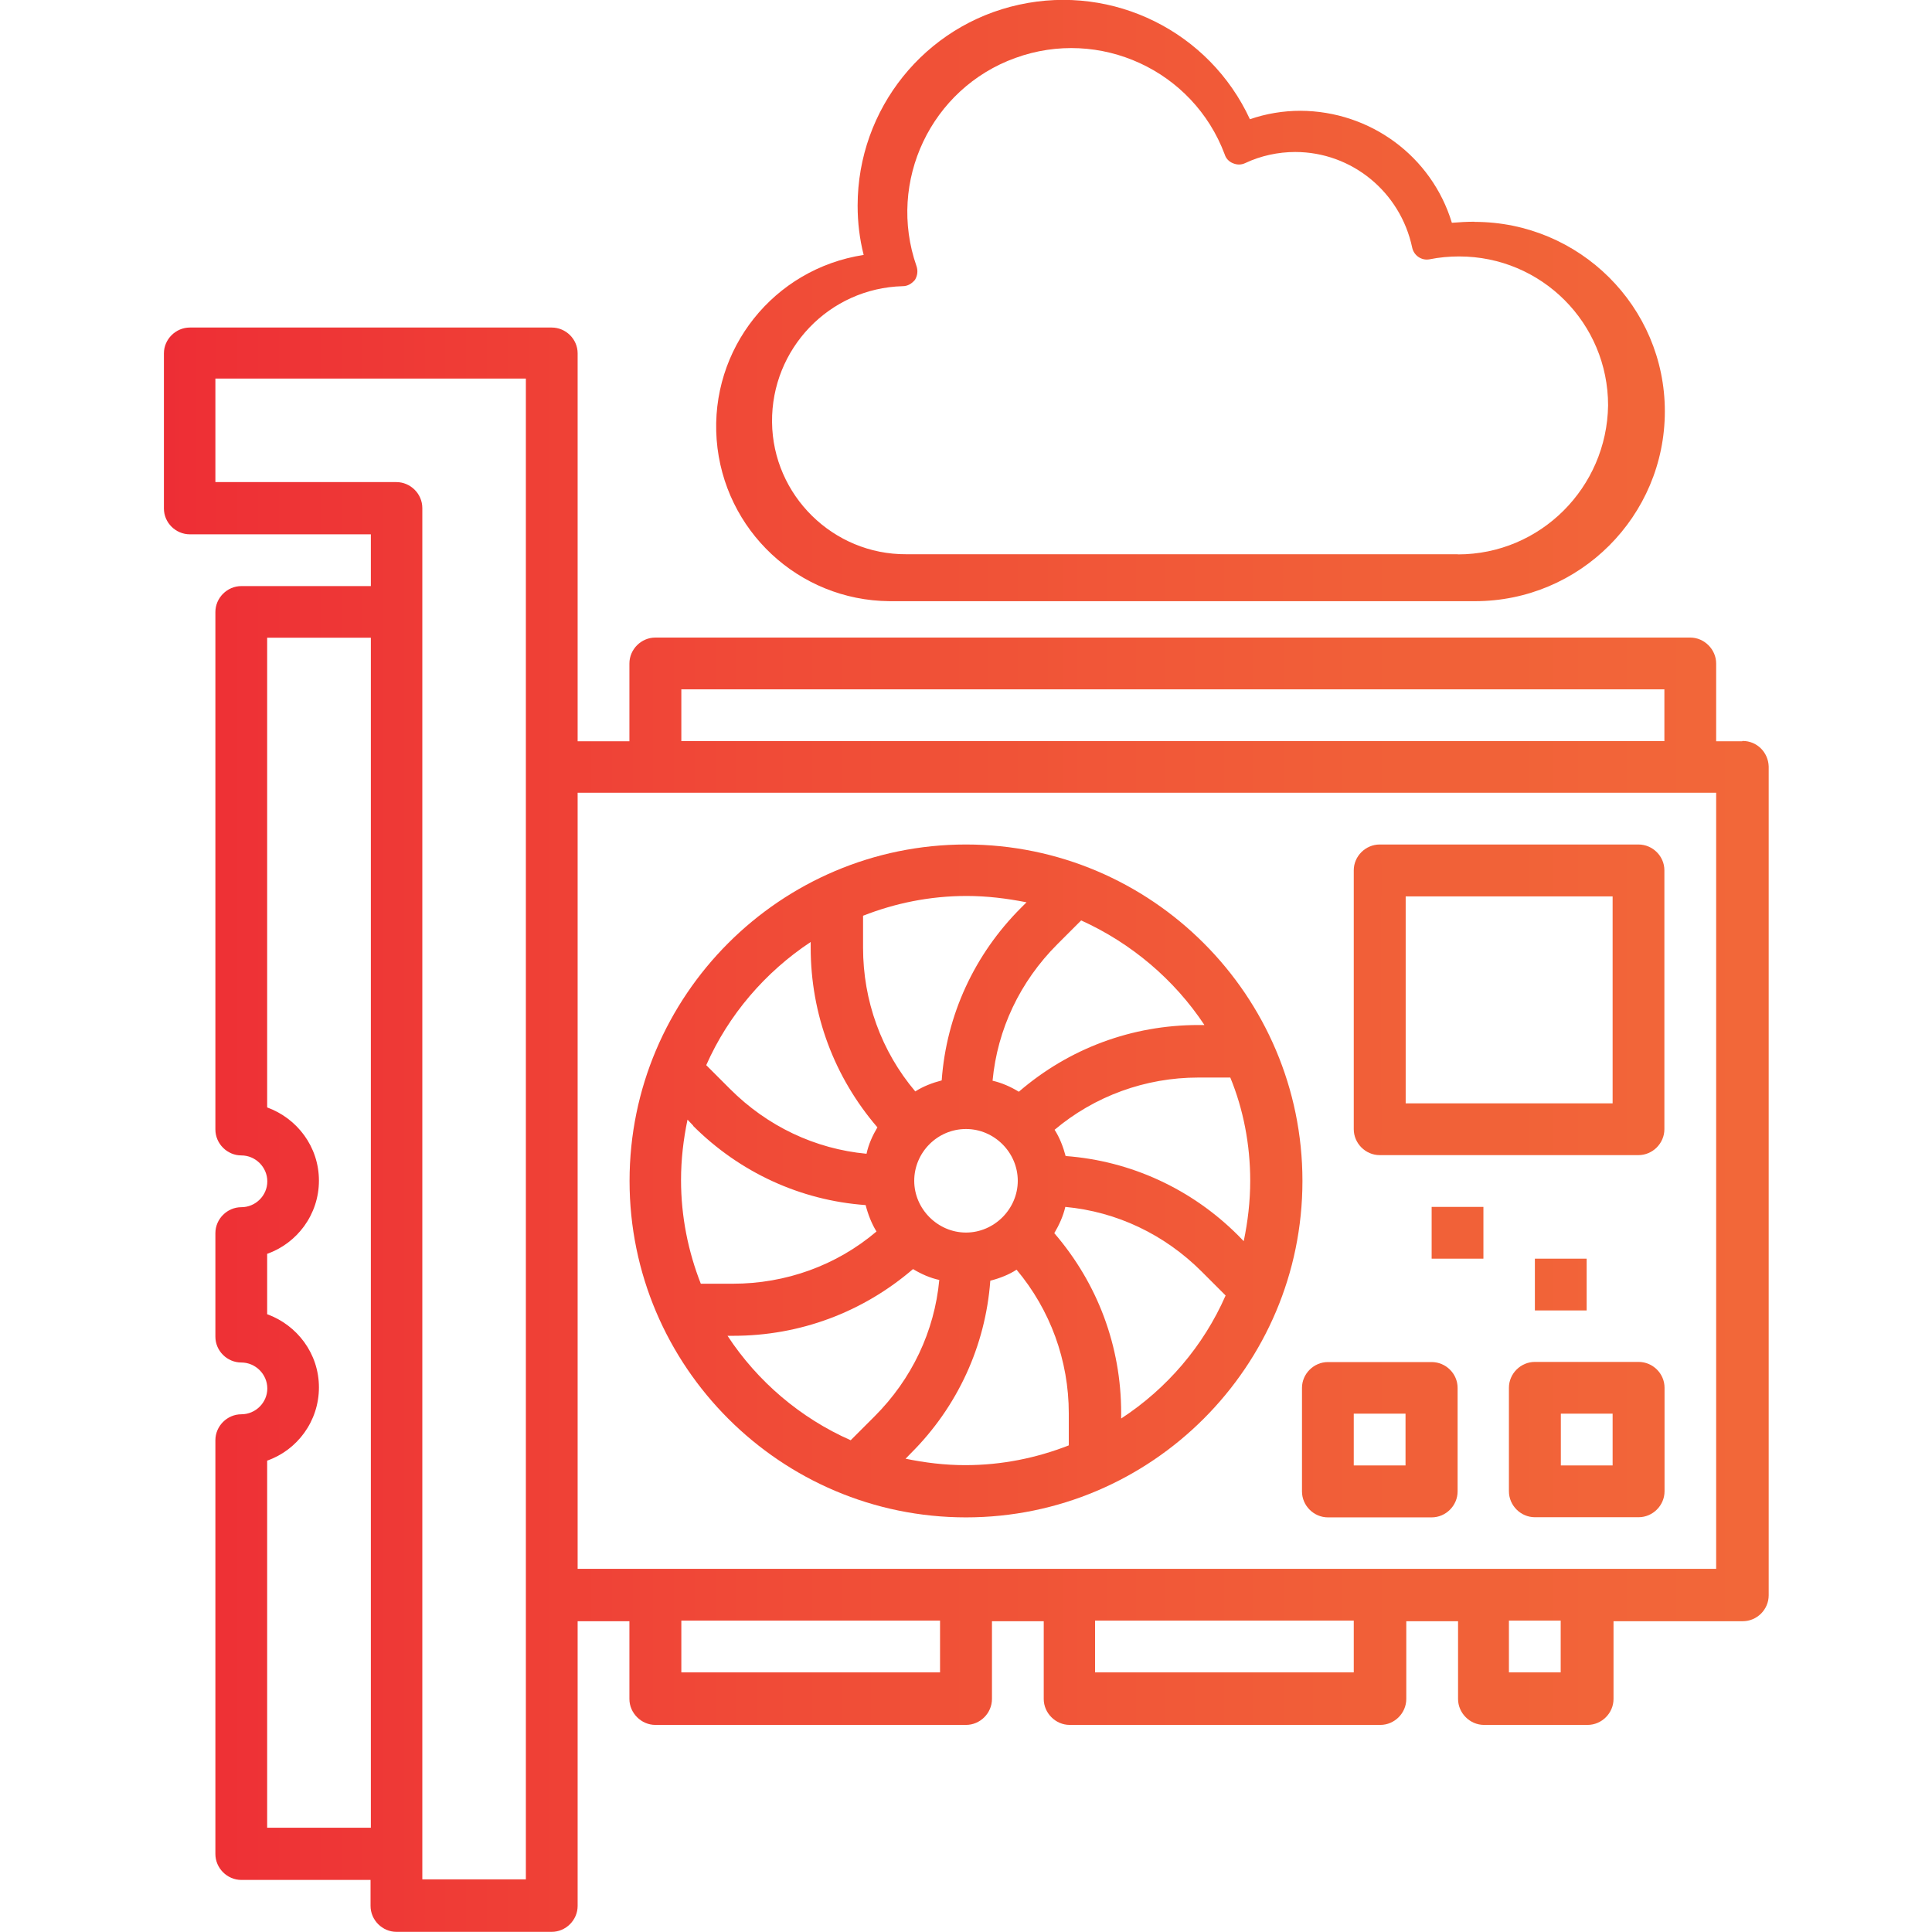
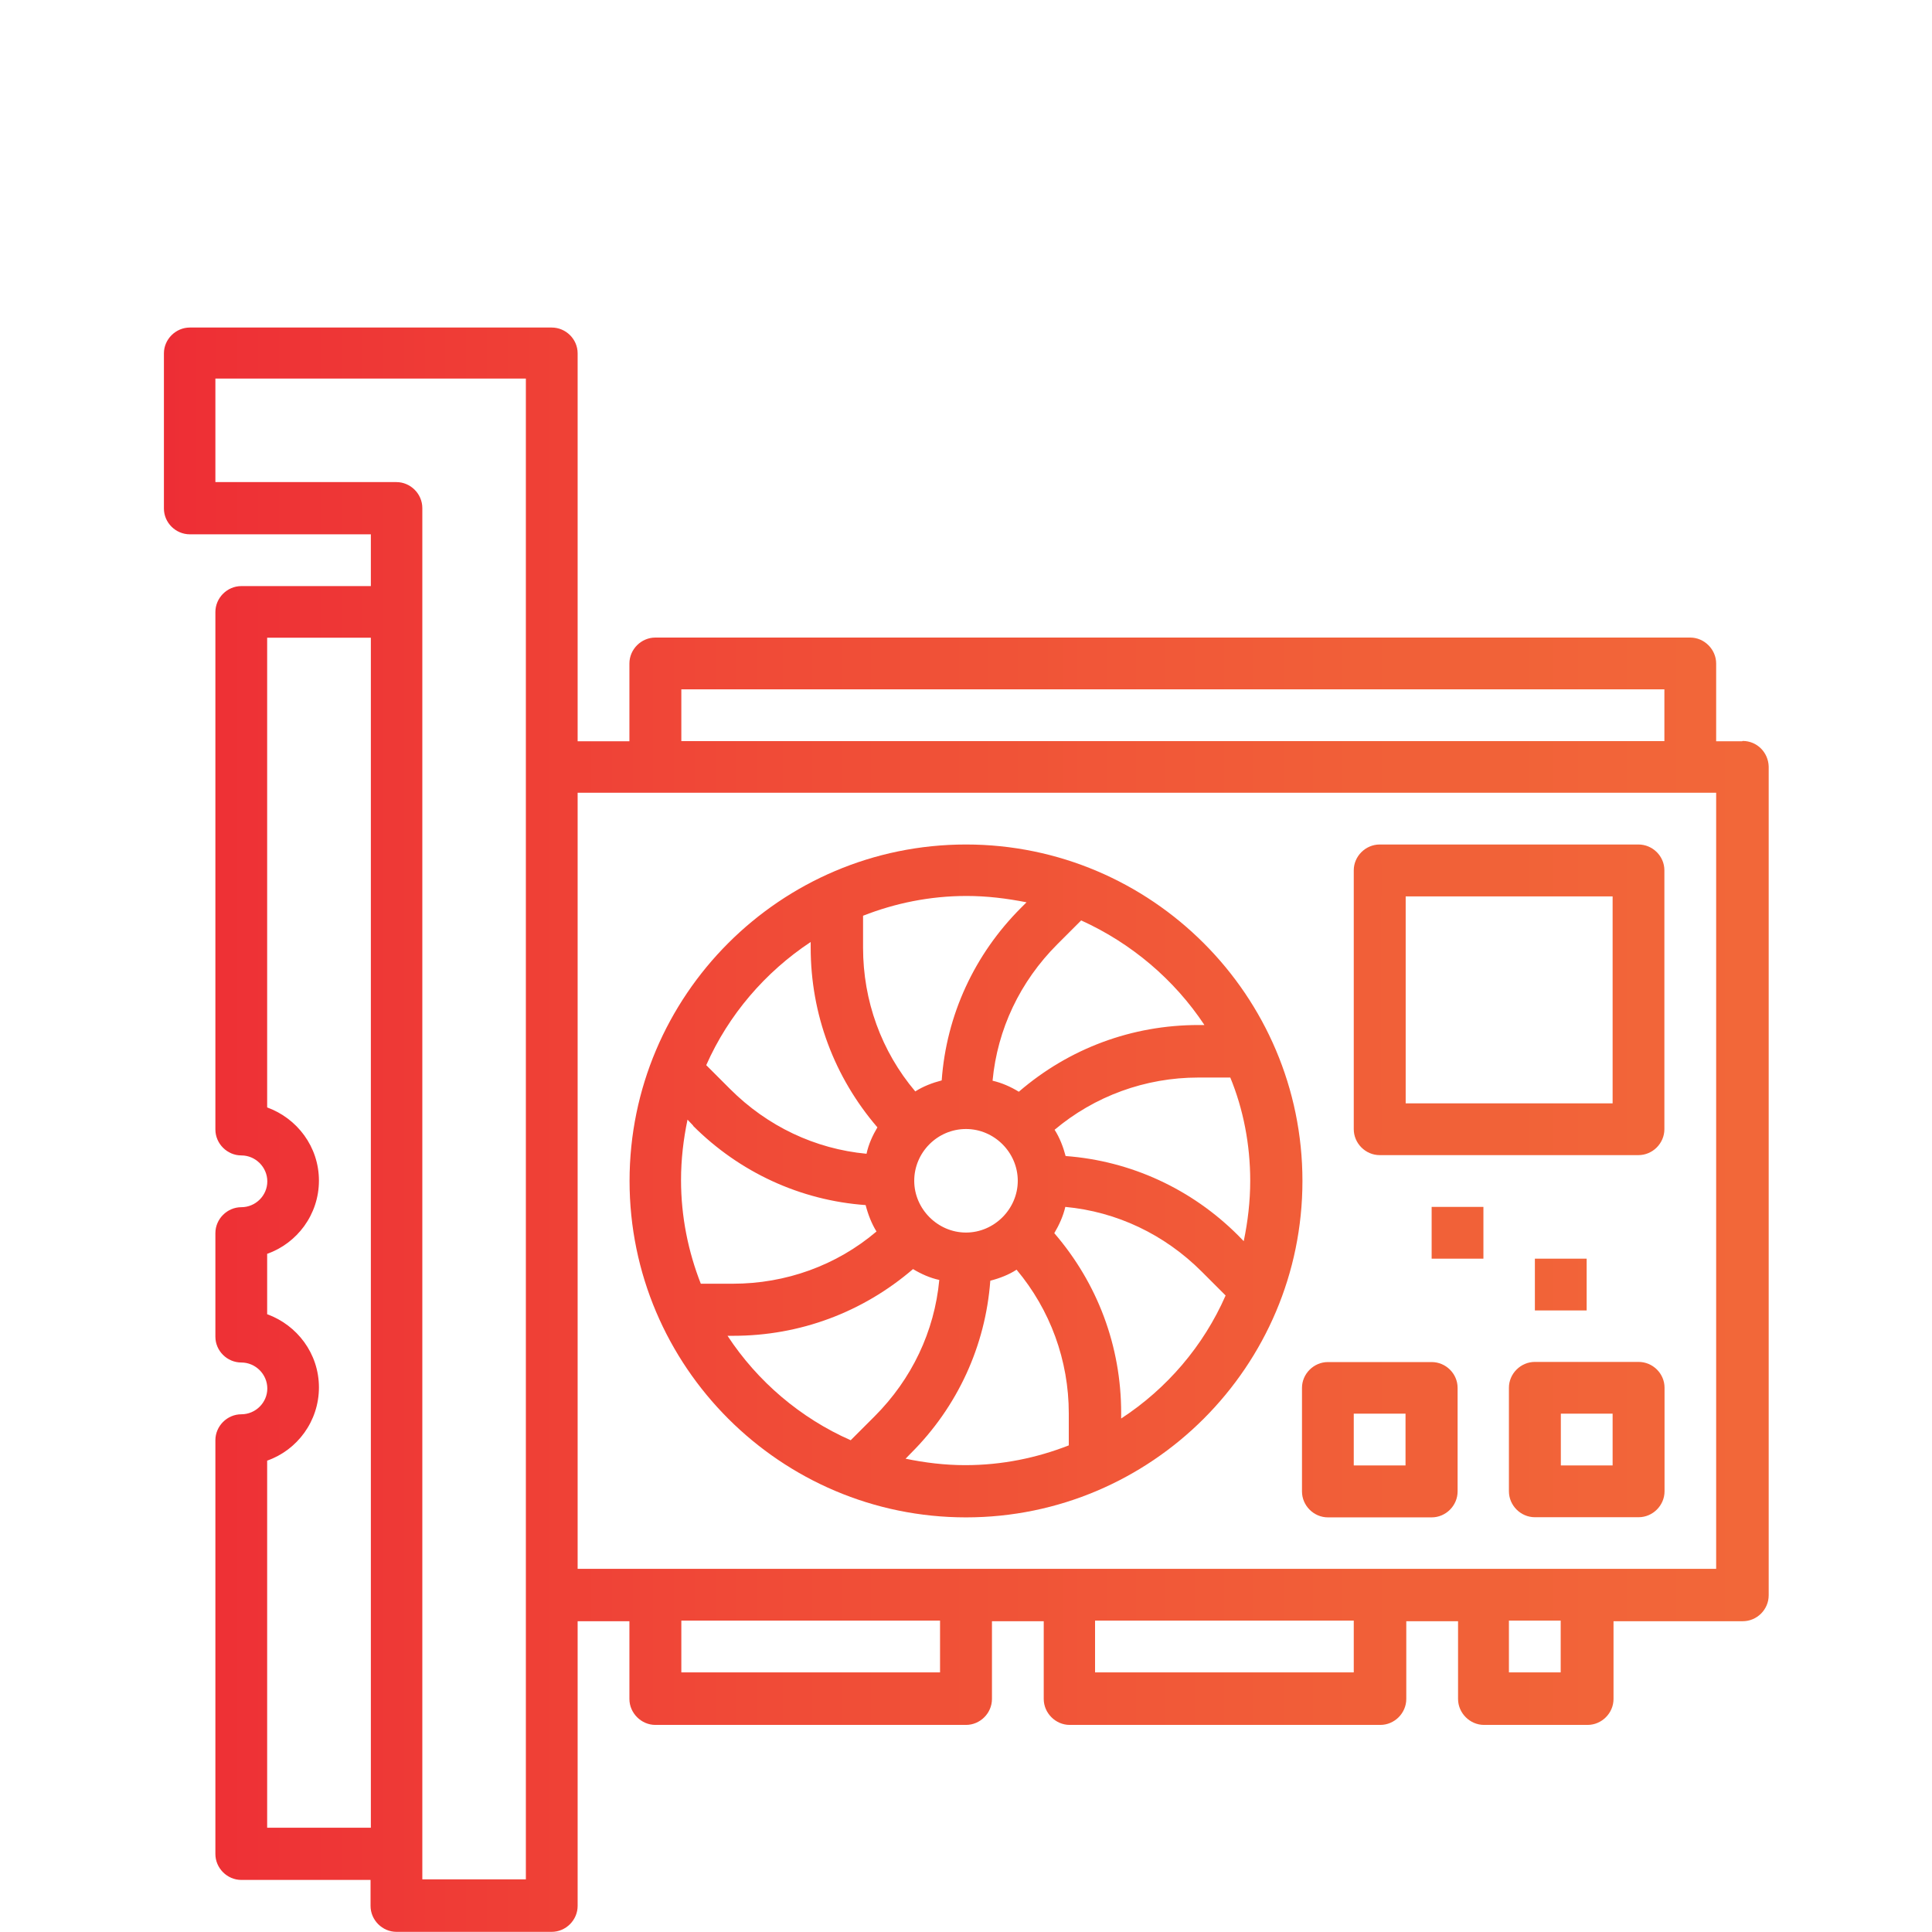
<svg xmlns="http://www.w3.org/2000/svg" xmlns:xlink="http://www.w3.org/1999/xlink" id="uuid-b9b30b10-32bc-4657-acaa-92efe9a6efdf" viewBox="0 0 128 128">
  <defs>
    <style>.uuid-65b9bf50-b468-46d4-9f7e-9eab1752988a{fill:url(#uuid-d512d164-6355-472a-8000-38bffd0bdb6a);}.uuid-65b9bf50-b468-46d4-9f7e-9eab1752988a,.uuid-08a2796e-df7e-443e-a3d0-ec4daab437c5,.uuid-44798730-f4af-4f45-9040-2a621c894287,.uuid-d0a26362-2c37-4dda-b1c1-a3eacf94b526,.uuid-df2a687e-5172-4e60-85c6-5277c5a87e3e,.uuid-0be39bb5-f13d-462a-ac52-f5ec00a235b6,.uuid-a9e6db9b-652c-4bba-be14-0cbdcf27d9fe,.uuid-e9839ba2-c7d9-4756-9757-d2af017c7412{stroke-width:0px;}.uuid-08a2796e-df7e-443e-a3d0-ec4daab437c5{fill:url(#uuid-c3071a58-17a5-49e9-97a2-05a458c0c4c9);}.uuid-44798730-f4af-4f45-9040-2a621c894287{fill:url(#uuid-262a95a4-fbaa-4d38-b495-5734fc6a5789);}.uuid-d0a26362-2c37-4dda-b1c1-a3eacf94b526{fill:url(#uuid-e0452a5c-dfe8-446e-9453-59743bfcadab);}.uuid-df2a687e-5172-4e60-85c6-5277c5a87e3e{fill:url(#uuid-5a0233fe-7eae-4a86-9415-2b5f78f3a767);}.uuid-0be39bb5-f13d-462a-ac52-f5ec00a235b6{fill:url(#uuid-23767cc6-a59a-46b6-962b-3163ca0ac028);}.uuid-a9e6db9b-652c-4bba-be14-0cbdcf27d9fe{fill:url(#uuid-e4417630-e04a-40f7-9f41-2537a95034f4);}.uuid-e9839ba2-c7d9-4756-9757-d2af017c7412{fill:url(#uuid-4654ebff-f74c-41c9-b06e-289c1546bc66);}</style>
    <linearGradient id="uuid-262a95a4-fbaa-4d38-b495-5734fc6a5789" x1="-14.18" y1="74.85" x2="115.91" y2="74.85" gradientUnits="userSpaceOnUse">
      <stop offset="0" stop-color="#ed1b35" />
      <stop offset=".14" stop-color="#ed2935" />
      <stop offset=".5" stop-color="#f04b37" />
      <stop offset=".8" stop-color="#f15f38" />
      <stop offset="1" stop-color="#f26739" />
    </linearGradient>
    <linearGradient id="uuid-e0452a5c-dfe8-446e-9453-59743bfcadab" y1="78.24" y2="78.24" xlink:href="#uuid-262a95a4-fbaa-4d38-b495-5734fc6a5789" />
    <linearGradient id="uuid-c3071a58-17a5-49e9-97a2-05a458c0c4c9" y1="66.24" y2="66.24" xlink:href="#uuid-262a95a4-fbaa-4d38-b495-5734fc6a5789" />
    <linearGradient id="uuid-23767cc6-a59a-46b6-962b-3163ca0ac028" y1="95.38" y2="95.38" xlink:href="#uuid-262a95a4-fbaa-4d38-b495-5734fc6a5789" />
    <linearGradient id="uuid-e4417630-e04a-40f7-9f41-2537a95034f4" y1="95.38" y2="95.38" xlink:href="#uuid-262a95a4-fbaa-4d38-b495-5734fc6a5789" />
    <linearGradient id="uuid-d512d164-6355-472a-8000-38bffd0bdb6a" y1="81.67" y2="81.67" xlink:href="#uuid-262a95a4-fbaa-4d38-b495-5734fc6a5789" />
    <linearGradient id="uuid-5a0233fe-7eae-4a86-9415-2b5f78f3a767" y1="85.11" y2="85.11" xlink:href="#uuid-262a95a4-fbaa-4d38-b495-5734fc6a5789" />
    <linearGradient id="uuid-4654ebff-f74c-41c9-b06e-289c1546bc66" y1="19.91" y2="19.91" xlink:href="#uuid-262a95a4-fbaa-4d38-b495-5734fc6a5789" />
  </defs>
  <g id="uuid-4ebd3065-d9ff-4276-a28b-6d749bd8ff7f">
    <path class="uuid-44798730-f4af-4f45-9040-2a621c894287" d="m115.42,49.11h-1.72v-5.15c0-.93-.78-1.72-1.72-1.72H43.42c-.94,0-1.72.78-1.72,1.72v5.15h-3.43v-25.7c0-.94-.78-1.71-1.72-1.71H12.58c-.94,0-1.72.78-1.72,1.71v10.28c0,.94.78,1.71,1.72,1.71h11.99v3.43h-8.58c-.94,0-1.72.78-1.72,1.72v34.28c0,.94.78,1.72,1.72,1.72s1.72.78,1.72,1.72-.78,1.71-1.72,1.71-1.72.78-1.72,1.72v6.86c0,.94.78,1.71,1.72,1.71s1.72.78,1.72,1.72-.78,1.71-1.72,1.71-1.72.78-1.72,1.72v27.41c0,.94.78,1.72,1.72,1.72h8.56v1.72c0,.94.78,1.72,1.72,1.72h10.28c.94,0,1.72-.78,1.72-1.72v-18.86h3.43v5.15c0,.93.78,1.72,1.72,1.72h20.58c.94,0,1.72-.78,1.72-1.72v-5.15h3.43v5.15c0,.93.78,1.72,1.72,1.72h20.58c.94,0,1.72-.78,1.72-1.72v-5.15h3.43v5.15c0,.93.78,1.72,1.72,1.72h6.86c.94,0,1.72-.78,1.72-1.72v-5.15h8.56c.94,0,1.72-.77,1.72-1.72v-54.91c-.03-.94-.78-1.69-1.72-1.69M17.7,121.08v-24.31c1.98-.69,3.43-2.6,3.43-4.85s-1.45-4.13-3.43-4.85v-4c1.98-.7,3.43-2.6,3.43-4.85s-1.45-4.13-3.43-4.85v-31.12h6.87v78.84h-6.87Zm17.14,3.43h-6.86V33.66c0-.94-.78-1.72-1.72-1.72h-11.99v-6.86h20.57v99.44Zm10.3-78.84h65.13v3.43H45.14v-3.43Zm17.14,65.13h-17.14v-3.43h17.14v3.43Zm27.41,0h-17.14v-3.43h17.14v3.43Zm13.71,0h-3.43v-3.43h3.43v3.43Zm10.3-6.86H38.27v-51.42h75.43v51.42Z" />
    <path class="uuid-d0a26362-2c37-4dda-b1c1-a3eacf94b526" d="m64,100.53c12.29,0,22.29-10.01,22.29-22.29s-10-22.29-22.29-22.29-22.29,10-22.29,22.29,10.01,22.29,22.29,22.29m-18.08-25.94c3.08,3.08,7.11,4.94,11.43,5.25.16.62.4,1.24.72,1.75-2.65,2.25-6.01,3.46-9.52,3.46h-2.12c-.83-2.12-1.31-4.43-1.31-6.87,0-1.37.16-2.71.43-4l.38.4Zm18.08.21c1.88,0,3.43,1.56,3.43,3.43s-1.56,3.43-3.43,3.43-3.43-1.56-3.43-3.43,1.53-3.43,3.43-3.43m18.83,3.43c0,1.37-.16,2.71-.43,4l-.37-.38c-3.08-3.08-7.11-4.94-11.43-5.26-.16-.61-.4-1.23-.73-1.74,2.65-2.23,6.01-3.46,9.52-3.46h2.12c.86,2.09,1.32,4.43,1.32,6.84m-34.63,10.27h.38c4.42,0,8.58-1.56,11.91-4.42.53.32,1.13.59,1.74.72-.32,3.41-1.82,6.57-4.29,9.04l-1.58,1.58c-3.33-1.47-6.17-3.89-8.16-6.92m11.78,8.16l.37-.38c3.09-3.08,4.94-7.11,5.26-11.43.62-.16,1.24-.4,1.74-.73,2.23,2.66,3.46,6.01,3.46,9.52v2.12c-2.12.83-4.42,1.31-6.86,1.31-1.35,0-2.66-.16-3.97-.43m14.3-2.66v-.37c0-4.42-1.56-8.58-4.43-11.91.32-.54.59-1.13.73-1.74,3.41.32,6.57,1.82,9.04,4.29l1.58,1.58c-1.47,3.35-3.89,6.17-6.92,8.15m5.5-26.07h-.37c-4.42,0-8.58,1.55-11.91,4.42-.54-.33-1.13-.59-1.74-.73.32-3.41,1.82-6.57,4.29-9.04l1.58-1.58c3.33,1.51,6.17,3.92,8.16,6.92m-11.77-8.13l-.38.38c-3.08,3.08-4.94,7.1-5.25,11.43-.62.16-1.24.4-1.75.73-2.25-2.66-3.46-6.01-3.46-9.52v-2.12c2.12-.83,4.42-1.31,6.86-1.31,1.34,0,2.65.16,3.97.42m-14.3,2.63v.37c0,4.42,1.56,8.58,4.42,11.91-.32.54-.59,1.13-.72,1.75-3.41-.32-6.57-1.82-9.04-4.29l-1.58-1.58c1.47-3.33,3.91-6.17,6.92-8.16" />
    <path class="uuid-08a2796e-df7e-443e-a3d0-ec4daab437c5" d="m91.41,76.53h17.14c.94,0,1.72-.78,1.72-1.72v-17.15c0-.94-.78-1.71-1.72-1.71h-17.14c-.94,0-1.72.78-1.72,1.71v17.15c0,.94.78,1.72,1.72,1.72m1.72-17.14h13.71v13.71h-13.71v-13.71Z" />
    <path class="uuid-0be39bb5-f13d-462a-ac52-f5ec00a235b6" d="m86.26,98.81c0,.94.78,1.72,1.72,1.72h6.87c.94,0,1.72-.78,1.72-1.72v-6.86c0-.94-.78-1.71-1.72-1.71h-6.87c-.94,0-1.72.78-1.72,1.71v6.86Zm3.43-5.15h3.43v3.43h-3.43v-3.43Z" />
    <path class="uuid-a9e6db9b-652c-4bba-be14-0cbdcf27d9fe" d="m108.56,90.23h-6.87c-.94,0-1.72.78-1.72,1.71v6.86c0,.94.78,1.72,1.72,1.72h6.87c.94,0,1.72-.78,1.72-1.72v-6.86c0-.94-.78-1.71-1.72-1.71m-1.72,6.86h-3.43v-3.43h3.43v3.43Z" />
    <rect class="uuid-65b9bf50-b468-46d4-9f7e-9eab1752988a" x="94.85" y="79.96" width="3.43" height="3.43" />
    <rect class="uuid-df2a687e-5172-4e60-85c6-5277c5a87e3e" x="101.69" y="83.39" width="3.43" height="3.43" />
-     <path class="uuid-e9839ba2-c7d9-4756-9757-d2af017c7412" d="m97.69,14.69c-.48,0-1.02.03-1.5.07-1.34-4.42-5.42-7.4-10.03-7.42-1.15,0-2.28.19-3.35.56-2.68-5.8-9.04-8.96-15.29-7.59-6.25,1.36-10.7,6.91-10.7,13.31,0,1.13.13,2.2.4,3.27-5.96.92-10.19,6.23-9.74,12.24.46,6,5.42,10.65,11.45,10.7h38.79c6.95,0,12.58-5.64,12.58-12.58s-5.66-12.55-12.61-12.55m-1.1,22.02h-36.54c-4.85.03-8.85-3.9-8.9-8.75-.05-4.85,3.78-8.88,8.66-9.01.32,0,.59-.16.81-.42.16-.27.21-.59.1-.91-1.96-5.61.97-11.78,6.55-13.79,5.58-2.03,11.78.81,13.87,6.39.08.27.29.49.56.59.27.11.54.11.81-.02,1.02-.48,2.17-.73,3.3-.73,3.75,0,6.97,2.65,7.75,6.33.11.53.62.88,1.15.78.64-.13,1.31-.19,1.96-.19,5.47,0,9.87,4.42,9.87,9.87-.08,5.44-4.48,9.87-9.95,9.87" />
  </g>
</svg>